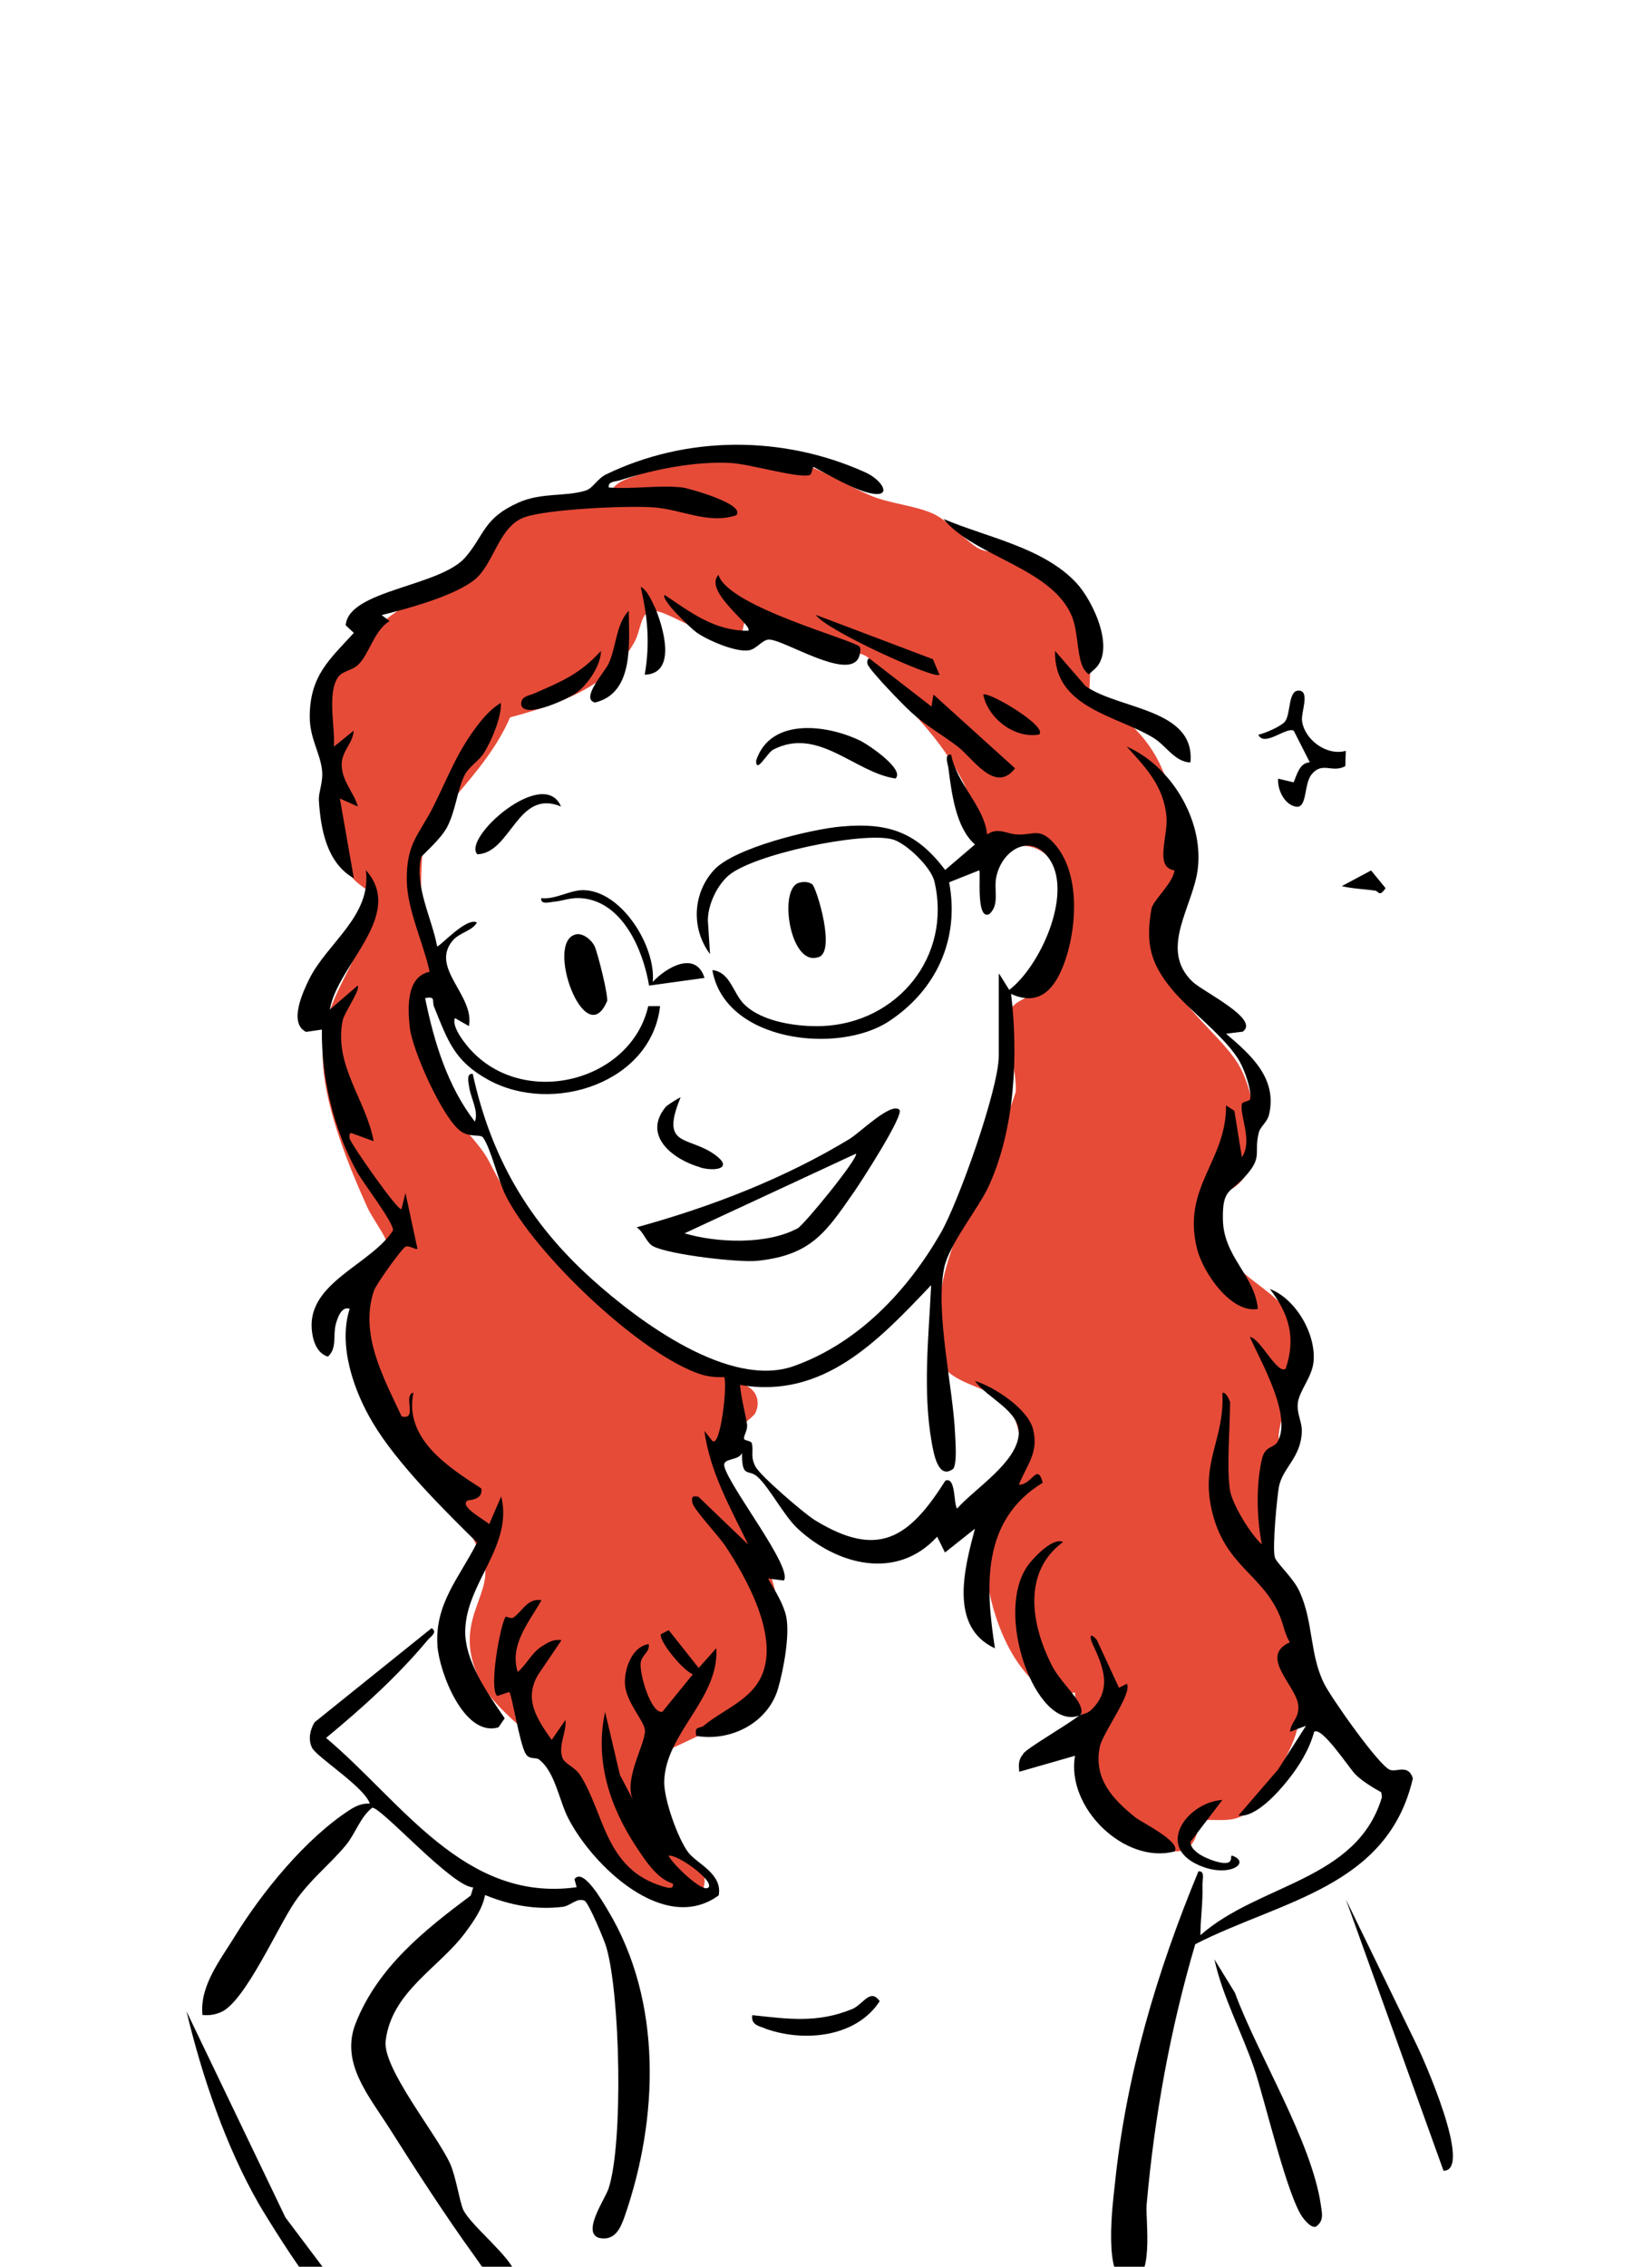
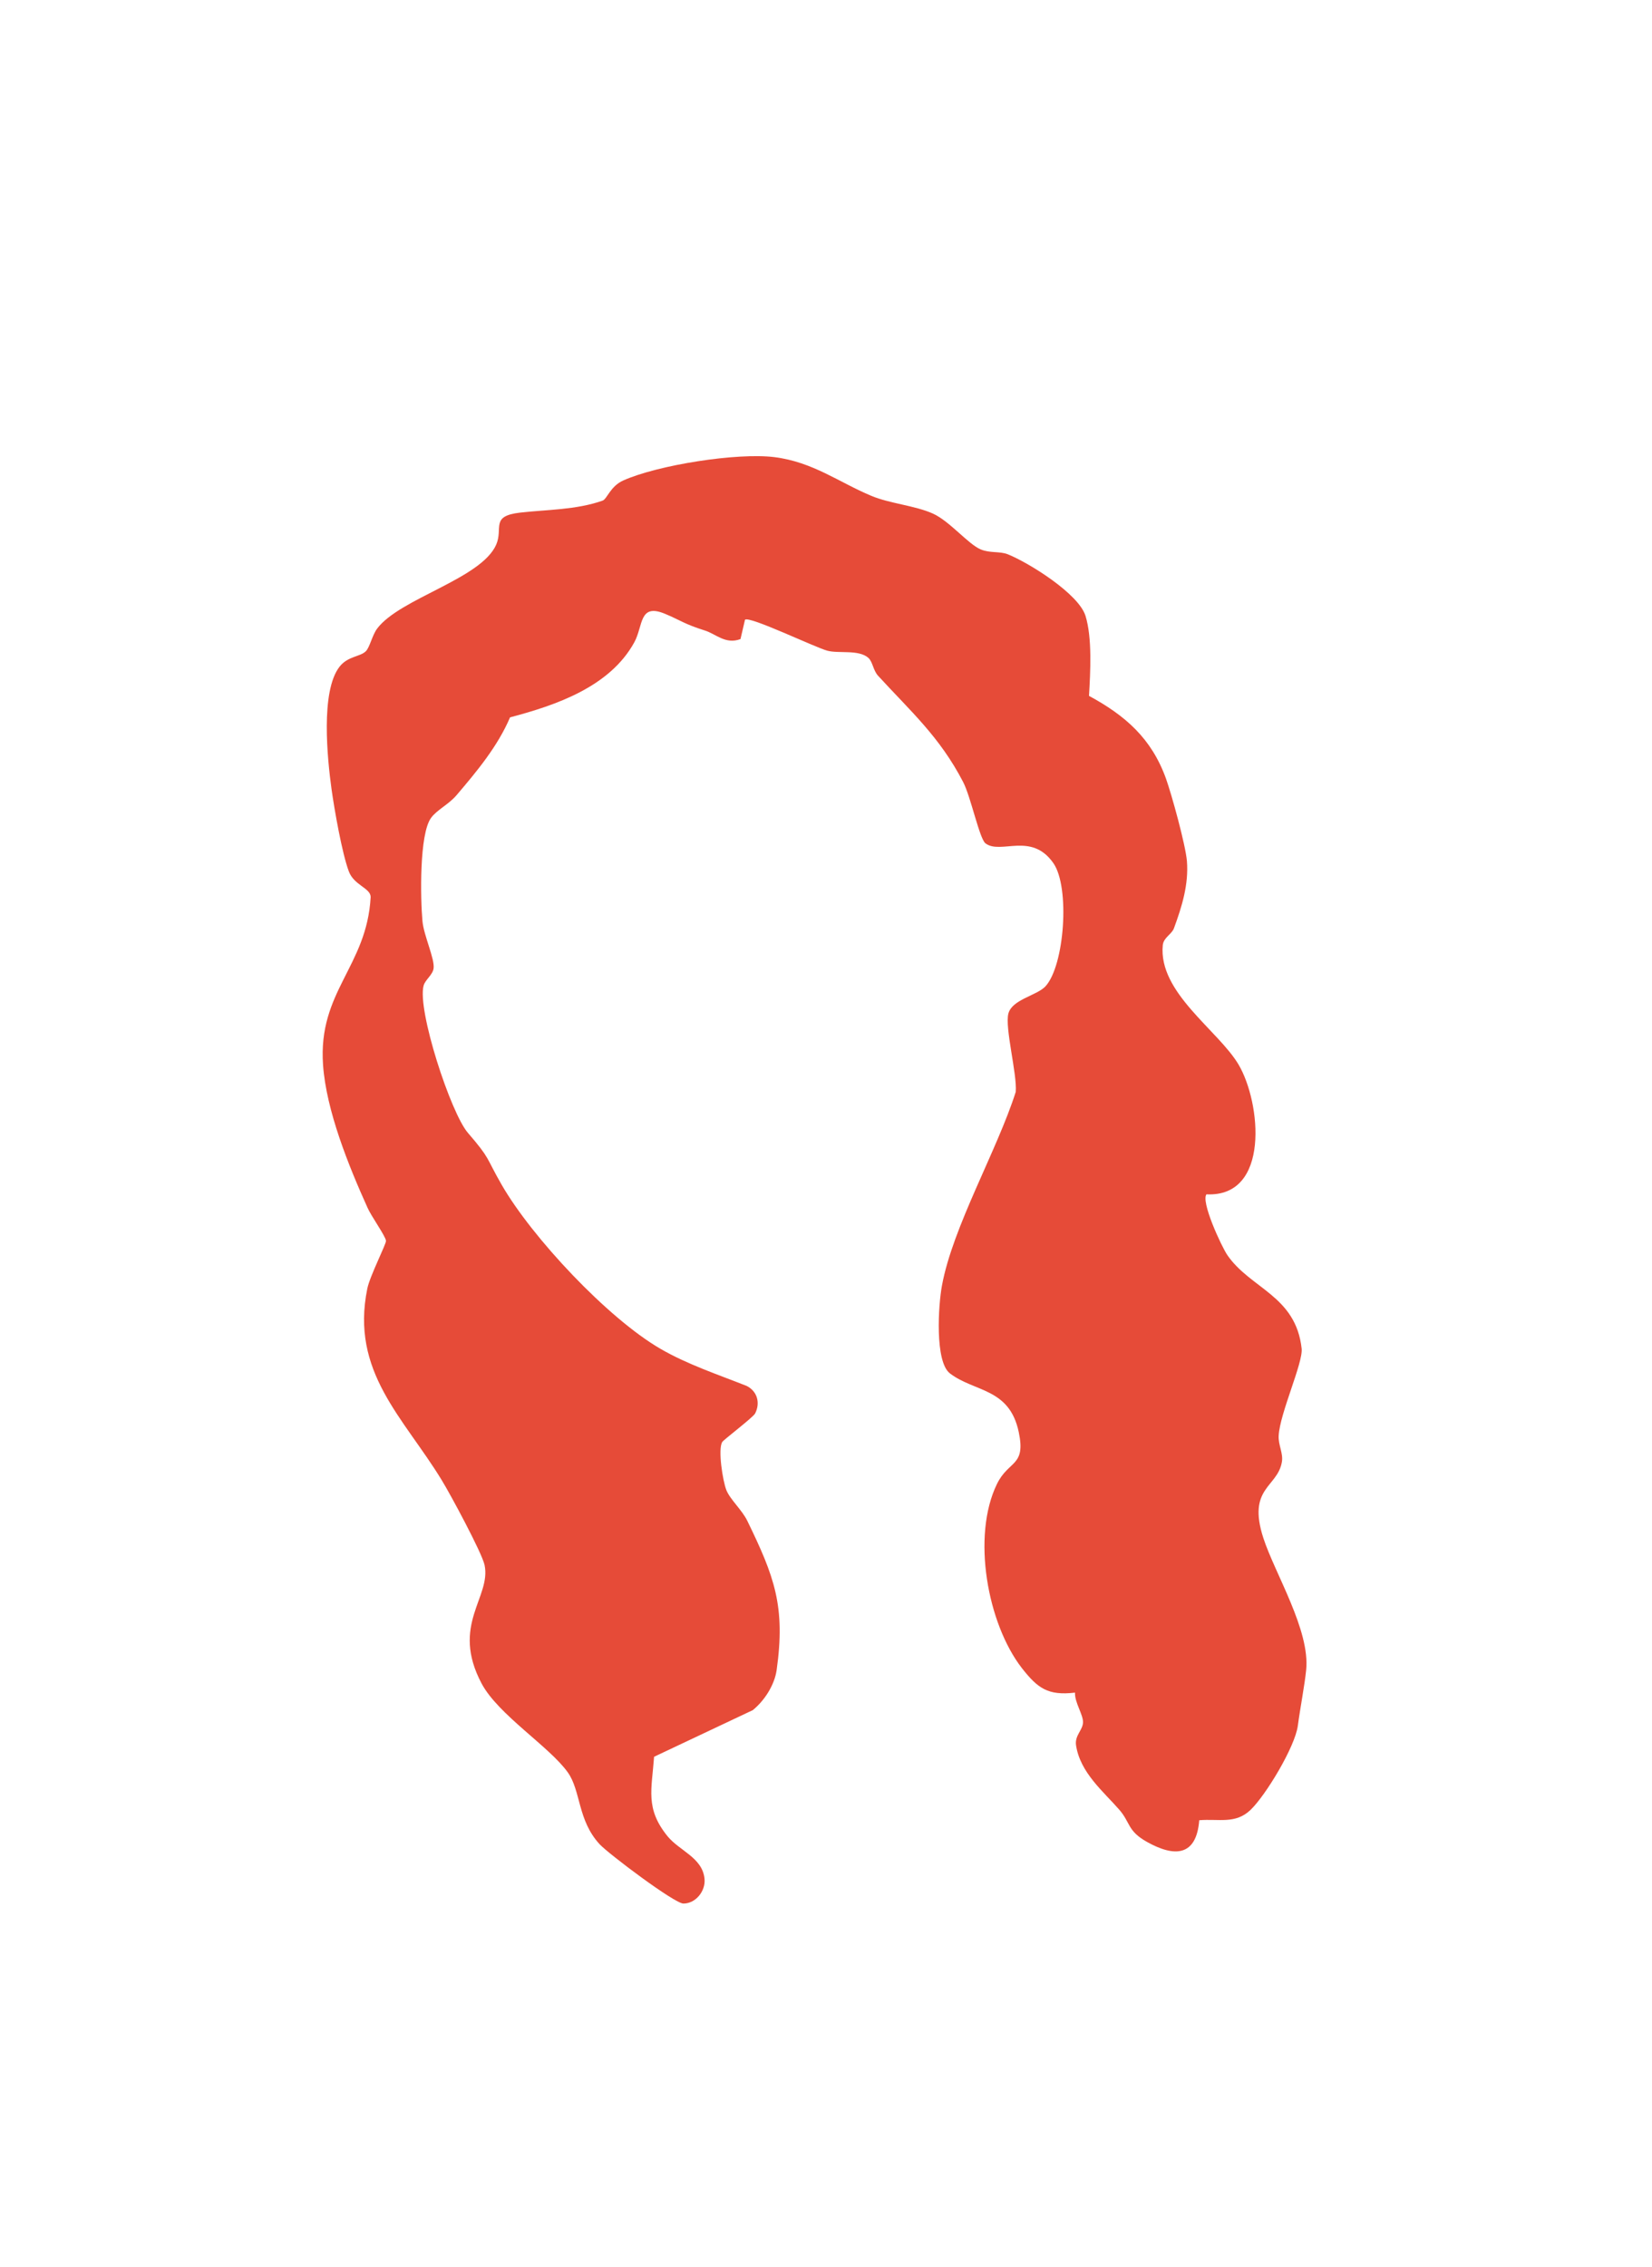
<svg xmlns="http://www.w3.org/2000/svg" id="B.sonders" viewBox="0 0 99.21 136.06">
  <defs>
    <style>
      .cls-1 {
        fill: #e64b38;
      }
    </style>
  </defs>
  <g id="Anna">
    <path class="cls-1" d="M72.47,71.67c-.4.39.89,3.16,1.24,3.67,1.39,2.02,4.11,2.43,4.46,5.61.09.86-1.31,3.88-1.38,5.23-.03.57.29,1.06.19,1.59-.27,1.52-2.09,1.53-1.11,4.55.7,2.15,2.82,5.54,2.57,7.93-.09.9-.36,2.29-.5,3.34-.17,1.27-1.93,4.18-2.84,5.05s-1.91.52-3.08.62c-.17,2.17-1.48,2.23-3.14,1.3-1.18-.66-.99-1.16-1.66-1.93-.94-1.08-2.36-2.23-2.6-3.88-.08-.59.41-.9.42-1.37s-.51-1.19-.48-1.78c-1.63.19-2.24-.26-3.19-1.47-2.08-2.68-3.02-7.93-1.5-11.05.7-1.44,1.75-1.04,1.31-3.12-.56-2.66-2.65-2.39-4.13-3.52-.92-.7-.7-4.12-.48-5.28.65-3.53,3.31-8.1,4.43-11.62.09-1.07-.67-3.87-.44-4.71s1.7-1.07,2.22-1.62c1.15-1.24,1.49-5.95.48-7.4-1.33-1.9-3.16-.49-4.08-1.19-.36-.28-.88-2.8-1.34-3.68-1.41-2.72-3.16-4.25-5.11-6.38-.3-.33-.32-.85-.59-1.08-.58-.5-1.78-.24-2.45-.42-.75-.2-4.68-2.1-4.95-1.86l-.27,1.16c-.91.34-1.47-.31-2.16-.52-1.21-.38-1.45-.61-2.36-.99-1.59-.67-1.31.71-1.86,1.71-1.47,2.67-4.7,3.77-7.46,4.5-.74,1.74-2,3.25-3.22,4.68-.46.54-1.18.88-1.52,1.35-.72.97-.64,4.88-.52,6.2.08.87.74,2.25.67,2.83-.05.4-.5.68-.6,1.04-.4,1.45,1.63,7.65,2.66,8.84,1.38,1.6,1.05,1.42,2.03,3.12,1.82,3.16,6.37,8.01,9.53,9.84,1.62.94,3.44,1.54,5.18,2.23.64.32.83,1.02.51,1.65-.11.23-1.92,1.6-1.98,1.72-.26.45.03,2.32.25,2.88s.94,1.19,1.26,1.85c1.63,3.35,2.3,5.13,1.76,8.96-.13.9-.73,1.83-1.43,2.4l-5.93,2.8c-.14,1.97-.54,3.1.8,4.76.72.89,2.11,1.29,2.23,2.57.07.72-.52,1.48-1.27,1.48-.53,0-4.48-2.97-5.03-3.56-1.33-1.44-1.12-3.2-1.91-4.31-1.1-1.55-4.18-3.46-5.18-5.34-1.87-3.53.59-5.17.18-7.11-.16-.74-2.06-4.26-2.57-5.09-2.29-3.76-5.5-6.5-4.47-11.51.15-.74,1.14-2.68,1.12-2.86-.03-.29-.89-1.48-1.11-1.99-1.13-2.5-2.48-5.83-2.67-8.57-.31-4.42,2.63-5.89,2.86-10.08-.01-.54-1-.7-1.31-1.53-.41-1.09-.87-3.72-1.04-4.94-.25-1.82-.67-5.87.48-7.35.5-.64,1.24-.59,1.58-.93.24-.24.38-.96.68-1.36,1.37-1.82,6.25-2.98,7.15-5.04.43-1-.37-1.71,1.43-1.92,1.57-.18,3.38-.16,4.96-.72.27-.1.46-.86,1.24-1.21,2.08-.93,6.84-1.68,9.08-1.4,2.31.29,3.89,1.52,5.81,2.32,1.11.47,2.62.58,3.71,1.07,1.01.46,2.12,1.84,2.87,2.15.55.23,1.14.1,1.62.29,1.27.51,4.26,2.37,4.67,3.7s.29,3.38.21,4.8c2.18,1.18,3.75,2.55,4.62,4.96.35.98,1.18,3.99,1.26,4.96.11,1.4-.3,2.73-.78,4.03-.13.36-.62.55-.67,1.01-.28,2.85,3.33,5.11,4.55,7.17,1.35,2.28,1.91,7.97-1.92,7.79Z" />
-     <path d="M60.01,58.46l.6.96c1.86-1.43,3.76-5.65,2.48-7.75-1.09-1.77-2.92-.7-3.26.98-.16.76.22,1.66-.42,2.22-.82.4-.5-2.53-.6-2.63l-1.81.72c.64,3.4-.76,6.46-3.61,8.34-3.04,2.01-9.86,1.25-10.61-3.07,1.07.11,1.24,1.38,1.9,2.04,1.08,1.08,3.21,1.37,4.68,1.32,4.54-.17,7.83-4.2,6.75-8.7-.21-.86-1.71-2.3-2.52-2.51-1.83-.48-8.47.92-9.88,2.21-.68.62-1.19,1.72-1.2,2.64l.13,2.04c-1.14-1.53-1.05-3.63.23-5.04,1.21-1.34,5.84-2.46,7.67-2.62,2.82-.25,4.51.34,6.22,2.61l1.79-1.53c-1.16-1.02-1.4-3.1-1.6-4.62-.04-.26-.26-.83.17-.77.35,1.78,2,3.12,2.16,4.79.66-.46,1.16-.03,1.81,0,.99.05,1.35-.46,2.26.59,1.5,1.73,1.33,4.83.65,6.88-.52,1.57-1.43,2.95-3.28,2.1.44,3.67.23,8.07-1.32,11.49-.62,1.38-2.4,3.51-2.7,4.96-.55,2.69.54,7.16.66,10.01.02.5.12,1.68-.11,2.04-.91.7-1.18-.93-1.3-1.59-.54-3.11-.18-6.31-.03-9.43-3.13,3.29-6.45,6.86-11.48,5.99.07.79.29,1.56.42,2.34.06.36-.19.66-.18.87,0,.16.42.11.47.3.12.47-.11.79.23,1.41.31.56,2.88,2.77,3.53,3.18,3.81,2.35,5.67,1.12,7.86-2.35.65-.28.49,1.46.71,1.67,1.05-1.19,3.59-2.76,3.7-4.46.1-1.4-1.91-2.17-2.63-3.2,1.17.36,3.16,1.67,3.48,2.87.38,1.43-.36,2.14-.84,3.36.8.02,1.1-1.36,1.43-.12-3.67,2.25-3.45,6.18-2.87,9.94-2.79-1.29-1.82-4.84-1.2-7.18l-1.8,1.43-.47-.95c-2.42,2.65-6,1.71-8.37-.48-.83-.77-1.68-2.44-2.41-3.11-.56-.51-.95.13-.94-1.44-.18.49-1.19.28-1.06.81.29,1.22,4.16,6.13,3.57,6.85l-.95-.12c.39.66.93,1.52,1.09,2.26.24,1.12-.16,3.22-.48,4.33-.6,2.08-2.84,3.21-4.91,2.86-.15-.62.2-.42.45-.62,1.19-.98,2.81-1.52,3.47-2.99,1.05-2.35-.88-5.83-2.19-7.81-.39-.58-1.9-2.19-1.97-2.58-.06-.36,0-.42.36-.36l2.99,2.87c-1.07-2.22-2.29-4.33-2.63-6.82l.48.6c.49.44.92-3.41.71-3.83-.48.02-.93-.02-1.39-.16-3.66-1.19-10.02-7.28-11.74-10.76-.44-.88-.89-2.82-1.35-3.46-.15-.21-.77,0-1.3-.35-1.11-.74-2.95-4.9-3.1-6.25-.13-1.22-.21-3.05,1.19-3.35-.36-1.69-1.34-3.72-1.37-5.44-.04-2.33.76-2.78,1.63-4.55.93-1.86,1.43-3.34,2.83-5.07.31-.39.76-.83,1.19-1.08.05.83-.55,2.24-.99,2.96-.32.54-.93.84-1.21,1.42-.42.87-.51,2.06-1.02,3.06-.39.76-1.54,1.72-1.57,1.83-.42,1.71.66,3.69.96,5.34.11.09,1.75-1.77,2.39-1.43-.26.5-1.03.6-1.44,1.07-1.42,1.65,1.32,3.3.96,5.15l-.84-.48c-.23.51.65,1.62,1.07,2.04,3.27,3.36,9.52,1.71,10.54-2.76h.71c-.51,4.59-6.43,6.54-10.29,4.44-2.07-1.13-2.45-2.35-3.28-4.39-.15-.36.14-.65-.54-.53.53,2.61,1.34,5.29,2.99,7.42.23-.65-.24-1.39-.34-2.06-.04-.25-.2-.87.21-.81,1.1,5.01,3.36,8.91,7.18,12.34,2.79,2.51,8.25,6.59,12.13,5.19,3.86-1.39,6.78-4.49,8.79-7.97,1.07-1.85,3.49-8.67,3.49-10.64v-4.91ZM19.58,104.32c2.18-1.8,4.28-3.69,6.1-5.87.16-.19.63-.48.24-.72l-7.03,5.65c-.27.46-.4,1.03-.15,1.53.28.56,3.13,2.34,3.47,3.35-.46-.02-.81.13-1.19.37-2.67,1.72-5.3,4.96-6.95,7.65-.87,1.41-2.09,2.95-1.91,4.67.41.04.76-.02,1.13-.18,1.43-.64,3.39-5.11,4.41-6.6.94-1.37,2.06-2.2,3.06-3.4.6-.72.85-1.67,1.59-2.26.49-.1,4.82,4.77,6.07,4.78l-.15.49c-2.8,2.09-5.57,4.3-6.9,7.64-.96,2.39.77,4.36,2.03,6.35,1.52,2.4,3.42,5.34,5.07,7.61.38.52,1.16,1.78,1.76,1.85.55.06.9-.15.73-.74-.3-1.05-2.64-2.86-3.13-3.83-.22-.45-.44-1.99-.8-2.79-.81-1.77-4.06-5.72-3.87-7.36.35-2.96,3.2-4.38,4.77-6.49.5-.68,1.04-1.42,1.2-2.27,1.51.61,3.01.9,4.65.71.5-.06.85-.57,1.33-.37.26.17,1.17,2.33,1.3,2.78.84,2.84,1.03,11.76.14,14.49-.22.66-1.62,2.63-.58,2.97.94.2,1.28-.54,1.54-1.28,2.04-5.86,2.3-12.93-1.02-18.41-.29-.48-1.48-2.58-1.99-1.84l.13.48c-6.75.94-10.54-5.19-15.07-8.98ZM73.89,84.21s-.23-.7-.48-.6c.14,2.78-1.3,4.1-.65,6.99.77,3.42,3.04,3.84,4.11,6.42.21.51.29,1.08.59,1.56-1.91.85.44,2.64.51,3.82.04.78-.43.92-.5,1.55l.96-.36-1.68,2.63-2.38,2.76c1.03.14,2.38-1.38,2.99-2.15.67-.84,1.28-1.83,1.56-2.88.46-.34,2.09,2.16,2.47,2.55s1.08.82,1.56,1.08l.04.3c-1.5,5.02-7.39,5.18-10.9,8.28,0-1,.16-1.98.12-3-.01-.29.18-.89-.24-.83-2.5,6.04-4.35,12.25-5.02,18.8-.11,1.02-.76,5.87.83,5.88s1-3.72,1.08-4.68c.47-5.3,1.42-10.54,2.92-15.63,5.12-2.62,11.56-3.4,13.07-9.96-.29-.88-.99-.34-1.39-.51-.68-.29-3.52-4.32-3.94-5.17-.87-1.74-.64-3.66-1.46-5.49-.37-.85-1.4-1.74-1.5-2.09-.16-.55.12-3.51.24-4.21.21-1.17,1.37-1.79,1.38-3.41,0-.53-.31-1-.24-1.65.09-.73.84-1.53.94-2.44.18-1.65-1.04-3.8-2.62-4.4,1.15,1.48,1.58,2.94.95,4.79-.51.36-1.52-1.83-2.15-1.91.67,1.52,2.54,4.7,1.67,6.28-.22.41-.75.23-.94,1.03-.37,1.57-.32,3.56-.01,5.14-.67-.58-1.78-2.42-1.91-3.23-.22-1.33,0-3.78,0-5.27ZM21.97,52.23c.36,2.75-2.31,4.35-3.4,6.54-.37.75-1.26,2.64-.19,3.17l.95-.14c-.04,2.9.71,6,2.11,8.54.35.64,2.24,3.09,2.16,3.52-1.31,2.04-5.09,3.1-4.88,5.91.05.66.29,1.46.97,1.66.56-.49.3-1.23.47-1.92.08-.3.32-1.14.84-.95-.71,2.2.25,4.95,1.4,6.86,1.45,2.43,4.23,5.18,6.25,7.17-1.05,2.09-2.55,3.66-2.38,6.2.11,1.57,1.6,5.52,3.67,4.89l.37-.54c-.99-1.45-2.42-3.43-2.37-5.29.07-2.85,2.89-5.07,2.16-8.03l-.72,1.67c-.23-.24-1.88-1.09-1.28-1.43.43-.04.9-.18.8-.72-2.01-1.29-4.65-3-4.07-5.75-.66.16.29,1.68-.71,1.43-1.07-2.3-2.54-4.9-1.67-7.53.13-.4,1.67-2.53,1.89-2.65s.65.21.73.12l-.72-3.35-.24.96c-.16.22-2.99-3.84-3.1-4.2-.04-.12-.06-.39.11-.35l1.32.48c-.46-2.5-2.41-4.56-1.86-7.25.09-.46,1.09-1.86.9-2.09l-1.67,1.44c.45-2.7,4.57-5.68,2.15-8.38ZM30.82,97.1c-.11.08-.43-.08-.45-.06-.32.42-1.04,4.4-.5,4.76l.71-.24c.16.12.62,3.11.99,3.71.23.38.59.18.81.35.96.75,1.19,2.44,1.75,3.53,1.47,2.85,5.78,7,9.03,4.62.25-1.29-1.31-1.91-1.82-2.57-.63-.83-1.47-3.19-1.45-4.25.06-2.92,3.3-4.95,3.13-8.02l-1.06,1.19-1.8-2.27-.48.25c-.07.48,1.38,2.21,1.93,2.4l-1.83,2.25c-.69.15-1.41-2.35-1.3-2.97.08-.46.55-.61.48-1.09-1.05.14-1.51,1.62-1.42,2.48.1,1.04,1.14,2.12,1.19,2.68.07.76-1.3,2.93-.72,4.18l-.78-1.49-.89-3.78c-.63,2.88.26,5.66,1.86,8.08.53.8,1.26,1.95,2.21,2.22.07.38-.31.25-.54.19-3.56-1.02-3.56-4.42-5.03-6.7-.33-.51-.96-.67-1.08-1.08-.23-.74.27-1.49.2-2.23l-.83,1.2c-.87-1.25-1.7-2.43-.81-3.92l1.4-2.07c-.48-.07-.8.13-1.18.37-.63.4-.92,1.11-1.45,1.54-.51-1.62.67-2.97,1.43-4.31-.83-.13-1.12.63-1.68,1.04ZM40.15,111.39c.52-.12,2.79,1.53,2.39,1.91-.36.34-2.2-1.47-2.39-1.91ZM36.56,29.24c-.05-.35.41-.33.67-.41,2.05-.66,4.49-1.15,6.64-1.04,1.17.06,4.02.92,4.74.73.19-.05.14-.51.27-.48.94.5,2.45,1.39,3.46,1.58,1.28.24.64-.82-.4-1.28-4.94-2.22-10.7-2.21-15.55.14-.5.24-.79.83-1.2.96-1.22.39-2.65.1-4.06.73-2.1.94-2.01,1.91-3.18,3.28-1.53,1.77-7.02,1.96-7.19,4.08l.49.46c-1.5,1.63-2.64,2.59-2.65,5.03,0,1.26.6,2.15.73,3.13.11.78-.21,1.37-.18,1.9.11,1.73.47,3.74,2.1,4.67l-.84-4.79,1.08.48c-.24-.86-.97-1.53-.97-2.52,0-.82.68-1.27.72-2.03l-1.19.96c.09-1.13-.42-3.19.25-4.17.26-.38.82-.39,1.19-.73.68-.62.97-2.09,1.91-2.64l-.48-.36c1.55-.38,4.22-1.11,5.49-2.05s1.49-3.27,3.11-3.83c1.38-.48,6.23-.71,7.78-.58,1.67.13,3.25,1.02,4.91.47.62-.67-2.93-1.64-3.23-1.67-1.38-.16-3.02.12-4.43,0ZM74.61,61.94c1.13-.74-2.36-2.41-2.99-3.01-2.07-1.98.07-4.54.32-6.84.32-2.92-1.63-6.12-4.28-7.28,1.15,1.26,2.22,2.37,2.39,4.19.12,1.19-.75,3.07.48,3.24-.06.75-1.29,1.81-1.38,2.31-.37,2.1-.05,3.3,1.26,4.87,1.09,1.3,3.26,2.89,4.05,4.32.28.5.72,1.71.62,2.22-.03.17-.46.14-.5.31-.14.71.67,2.22,0,3.19l-.45-2.78-.5-.33c.02,3.37-2.65,4.88-1.75,8.58.34,1.41,2.03,3.92,3.66,3.64-.19-2.04-2.07-3.11-2.1-5.39-.03-1.8.42-1.58,1.28-2.5,1.17-1.26.55-1.44.88-2.71.09-.35.51-.62.61-1.06.52-2.19-1.11-3.61-2.58-4.86l.96-.12ZM51.08,68.33c-3.96,2.41-8.4,4.12-12.85,5.34.45.28.57.93,1.02,1.15.98.49,5.11.98,6.25.86,3.26-.35,4.12-1.74,5.84-4.21.36-.52,2.99-4.57,2.67-4.86-.5-.47-2.39,1.39-2.94,1.72ZM47.88,73.74c-1.83.98-4.82.87-6.77.29l10.29-4.78c.22.19-3.11,4.28-3.52,4.5ZM61.45,105.28c-.3.36-.28.64-.24,1.07l3.35-.96c-.55,3.12,3,6.54,5.98,5.74.41-.58-1.98-1.74-2.37-2.05-1.37-1.11-2.51-2.32-2.12-4.24.17-.82,1.98-3.23,1.62-3.77l-.47.24-1.33-2.87c-.45-.53-.43-.14-.25.25.63,1.34,1.2,2.72-.09,3.95-.27.26-.62.25-.73.34.24-.09.15-.43.05-.65-.31-.67-1.23-1.47-1.69-2.38-1.23-2.43-1.78-5.58.68-7.39-.58-.29-1.65.82-2.04,1.31-2.21,2.84.41,10.05,3,9.11-.76.6-3.03,1.89-3.35,2.28ZM43.14,34.51c-.91,1,2.13,3.06,1.79,3.35-2.04.01-3.44-1.1-5.02-2.15-.25.28,1.62,2.05,1.93,2.26.67.47,2.38,1.21,3.16,1.06.46-.09.8-.66,1.21-.64.94.05,4.57,2.38,5.32,1.16.11-.18.19-.58.1-.72-.26-.4-7.91-2.4-8.48-4.32ZM75.33,124.19c.62,1.82,2.03,7.91,2.97,9,.17.2.44.53.72.47.49-.34.38-.76.31-1.26-.55-3.87-3.8-9.06-5.17-12.79l-1.23-2c.5,2.27,1.65,4.37,2.4,6.58ZM19.45,137.25l.36-.6-2.67-3.55-5.94-12.37c.93,3.87,2.35,8.1,4.35,11.57.46.8,2.4,3.89,2.91,4.4.16.16.8.6.99.56ZM86.69,130.3c1.79,0-1.22-6.76-1.59-7.51l-4.27-8.77,5.86,16.28ZM64.43,37.15c.33.92.26,2.55.73,3.1.29.35.2.22.48,0,1.45-1.12.02-4.16-.99-5.25-1.98-2.14-5.41-2.75-7.99-3.85,1.89,2.32,6.66,2.95,7.77,5.99ZM52.23,39.54c-.16-.05-.17.23-.12.35.21.45,2.13,2.43,2.63,2.88.85.78,1.88,1.36,2.76,2.03.94.72,2.26,2.87,3.46,1.32l-4.9-4.43-.12.72-3.71-2.87ZM65.19,41.18l-1.83-2.11c-.08,3.43,3.68,3.86,5.91,5.22.78.48,1.26,1.43,2.22,1.48.31-3.24-4.29-3.17-6.3-4.59ZM78.19,43.23c-.05-.45.45-1.67-.12-1.77-.74-.13-.53,1.37-.9,1.85-.22.28-1.2.71-1.6.79.34.78,1.73-.52,2.13-.23l.96,1.89c-.6.02-.77.71-.97,1.2l-.93-.22c-.06.65.38,1.57,1.07,1.68s.46-1.36.94-1.94c.65-.79,1.22-.06,2.02-.49l.03-.92c-1.15.32-2.49-.67-2.63-1.82ZM51.8,44.53c-1.98-1.02-5.51-1.54-6.39,1.12-.02.85.68-.48,1.02-.65,2.71-1.41,4.91,1.38,7.35,1.73.57-.55-1.61-2-1.99-2.2ZM36.45,60.13c.12-.28-.56-2.94-.74-3.33-.17-.37-.7-.82-1.14-.71-1.87.46.56,7.06,1.87,4.04ZM49.07,57.47c1.22-.14-.05-4.25-.3-4.4s-.51-.16-.79-.08c-1.24.35-.55,4.95,1.1,4.48ZM45.94,121.76c2.31.84,5.47.55,6.89-1.64-.58-.81-.99.21-1.67.48-2.07.85-3.83.59-5.98.36-.09.56.36.65.76.79ZM35.01,53.43c-.79,0-1.67.58-2.51.48-.05.43.54.23.81.21.59-.06.96-.27,1.68-.2,2.43.25,3.64,3.14,3.99,5.24l3.33-.46c-.51-1.63-2.24-.69-3.11.24.2-2.13-1.88-5.5-4.19-5.51ZM42.06,70.08c.84.24,1.98.08.95-.71-1.62-1.24-3.41-.42-2.14-3.49-.03-.04-.8.46-.88.55-1.45,1.74.44,3.18,2.07,3.64ZM28.67,51.28c2.03-.08,2.4-3.96,5.02-2.87-1.04-2.46-5.97,1.92-5.02,2.87ZM36.53,39.87c-.22.47-1.69,2.08-.8,2.3,2.37-.57,2.04-3.59,2.03-5.51-.77.8-.73,2.13-1.22,3.2ZM56.03,39.57l-7.03-2.66c.51.87,7.13,3.89,7.42,3.59l-.39-.92ZM72,111.96c1.81.8,3.16-.16,2.01-.57-.22-.08.24.64-.85.38-.51-.12-1.67-.57-1.67-1.21l1.92-2.52c-2.08.14-4.06,2.76-1.41,3.92ZM32.07,41.63c-.33.14-.8.16-.77.67.19.91,2.93-.41,3.34-.73.67-.51,1.45-1.63,1.45-2.5-1.26,1.39-2.37,1.84-4.02,2.56ZM39.31,36.43c-.14-.32-.49-1.08-.83-1.2.42,1.87.56,3.36.24,5.27,1.96-.06,1.11-2.88.6-4.07ZM59.05,41.7c.29,1.43,1.89,2.65,3.35,2.39.57-.48-3.1-2.64-3.35-2.39ZM82.58,53.46c.22.03.25.42.63-.15l-.87-1.06-1.76.94c.66.16,1.32.17,1.99.27Z" />
  </g>
</svg>